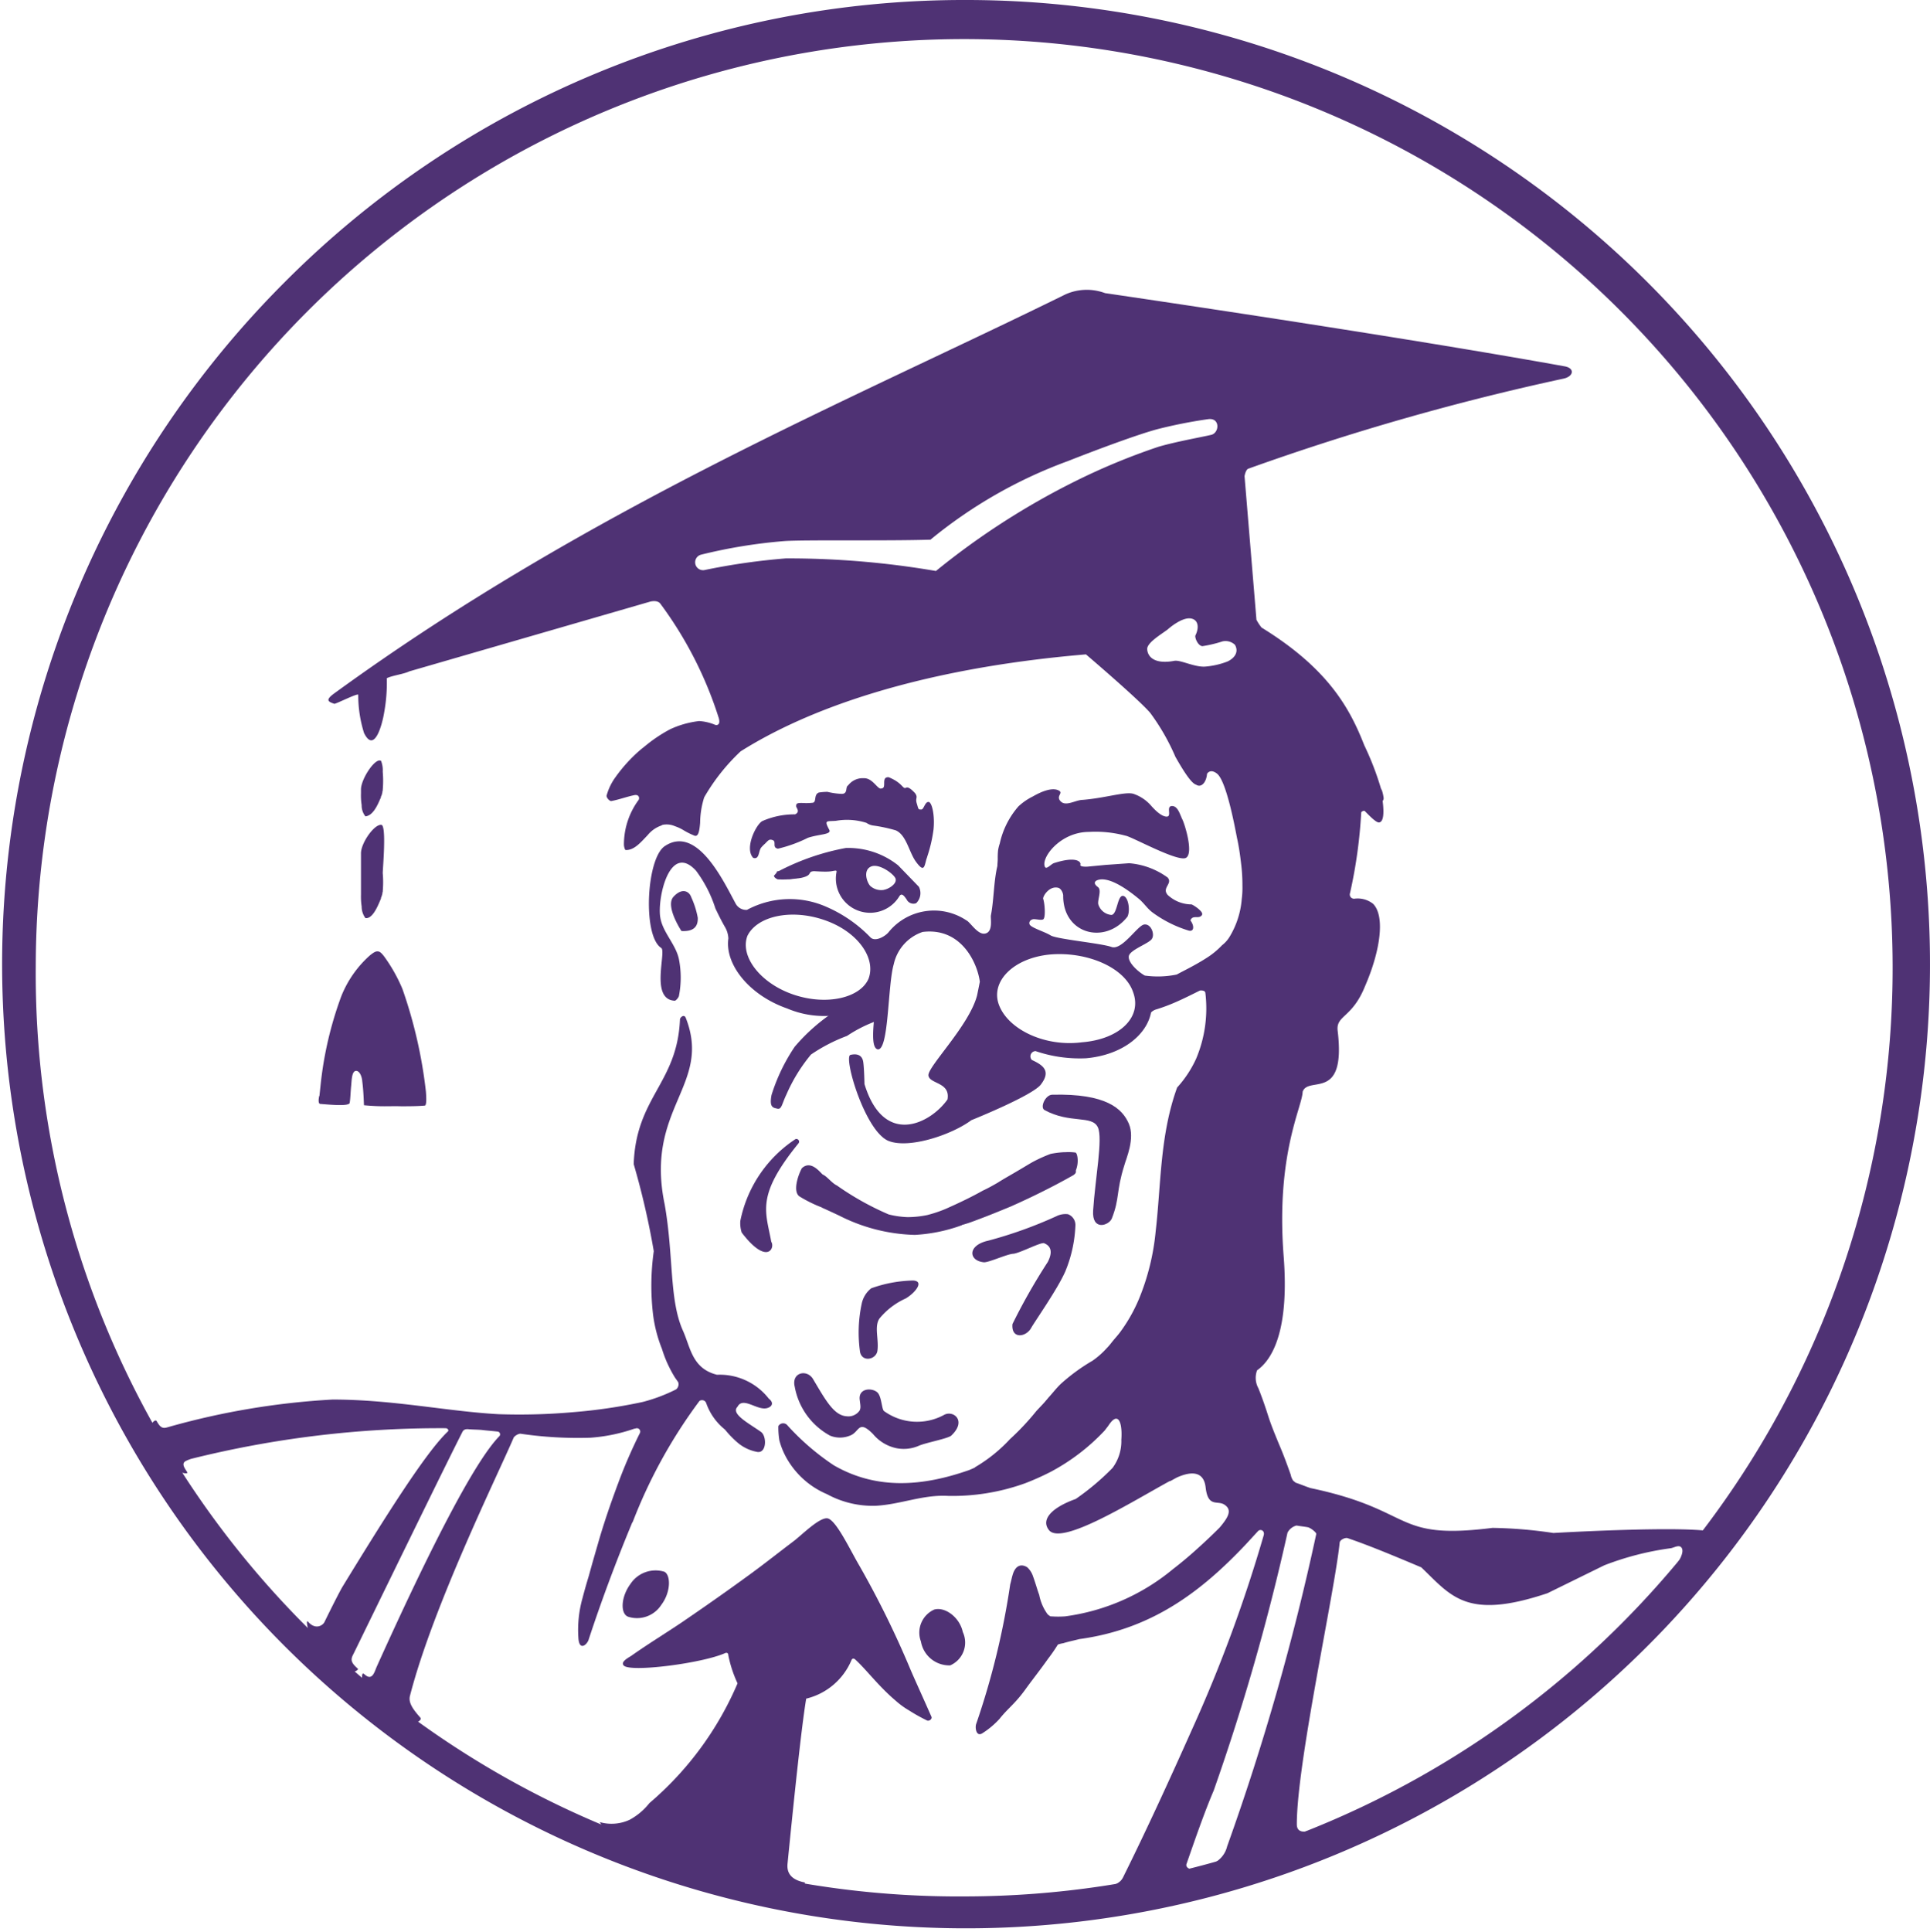
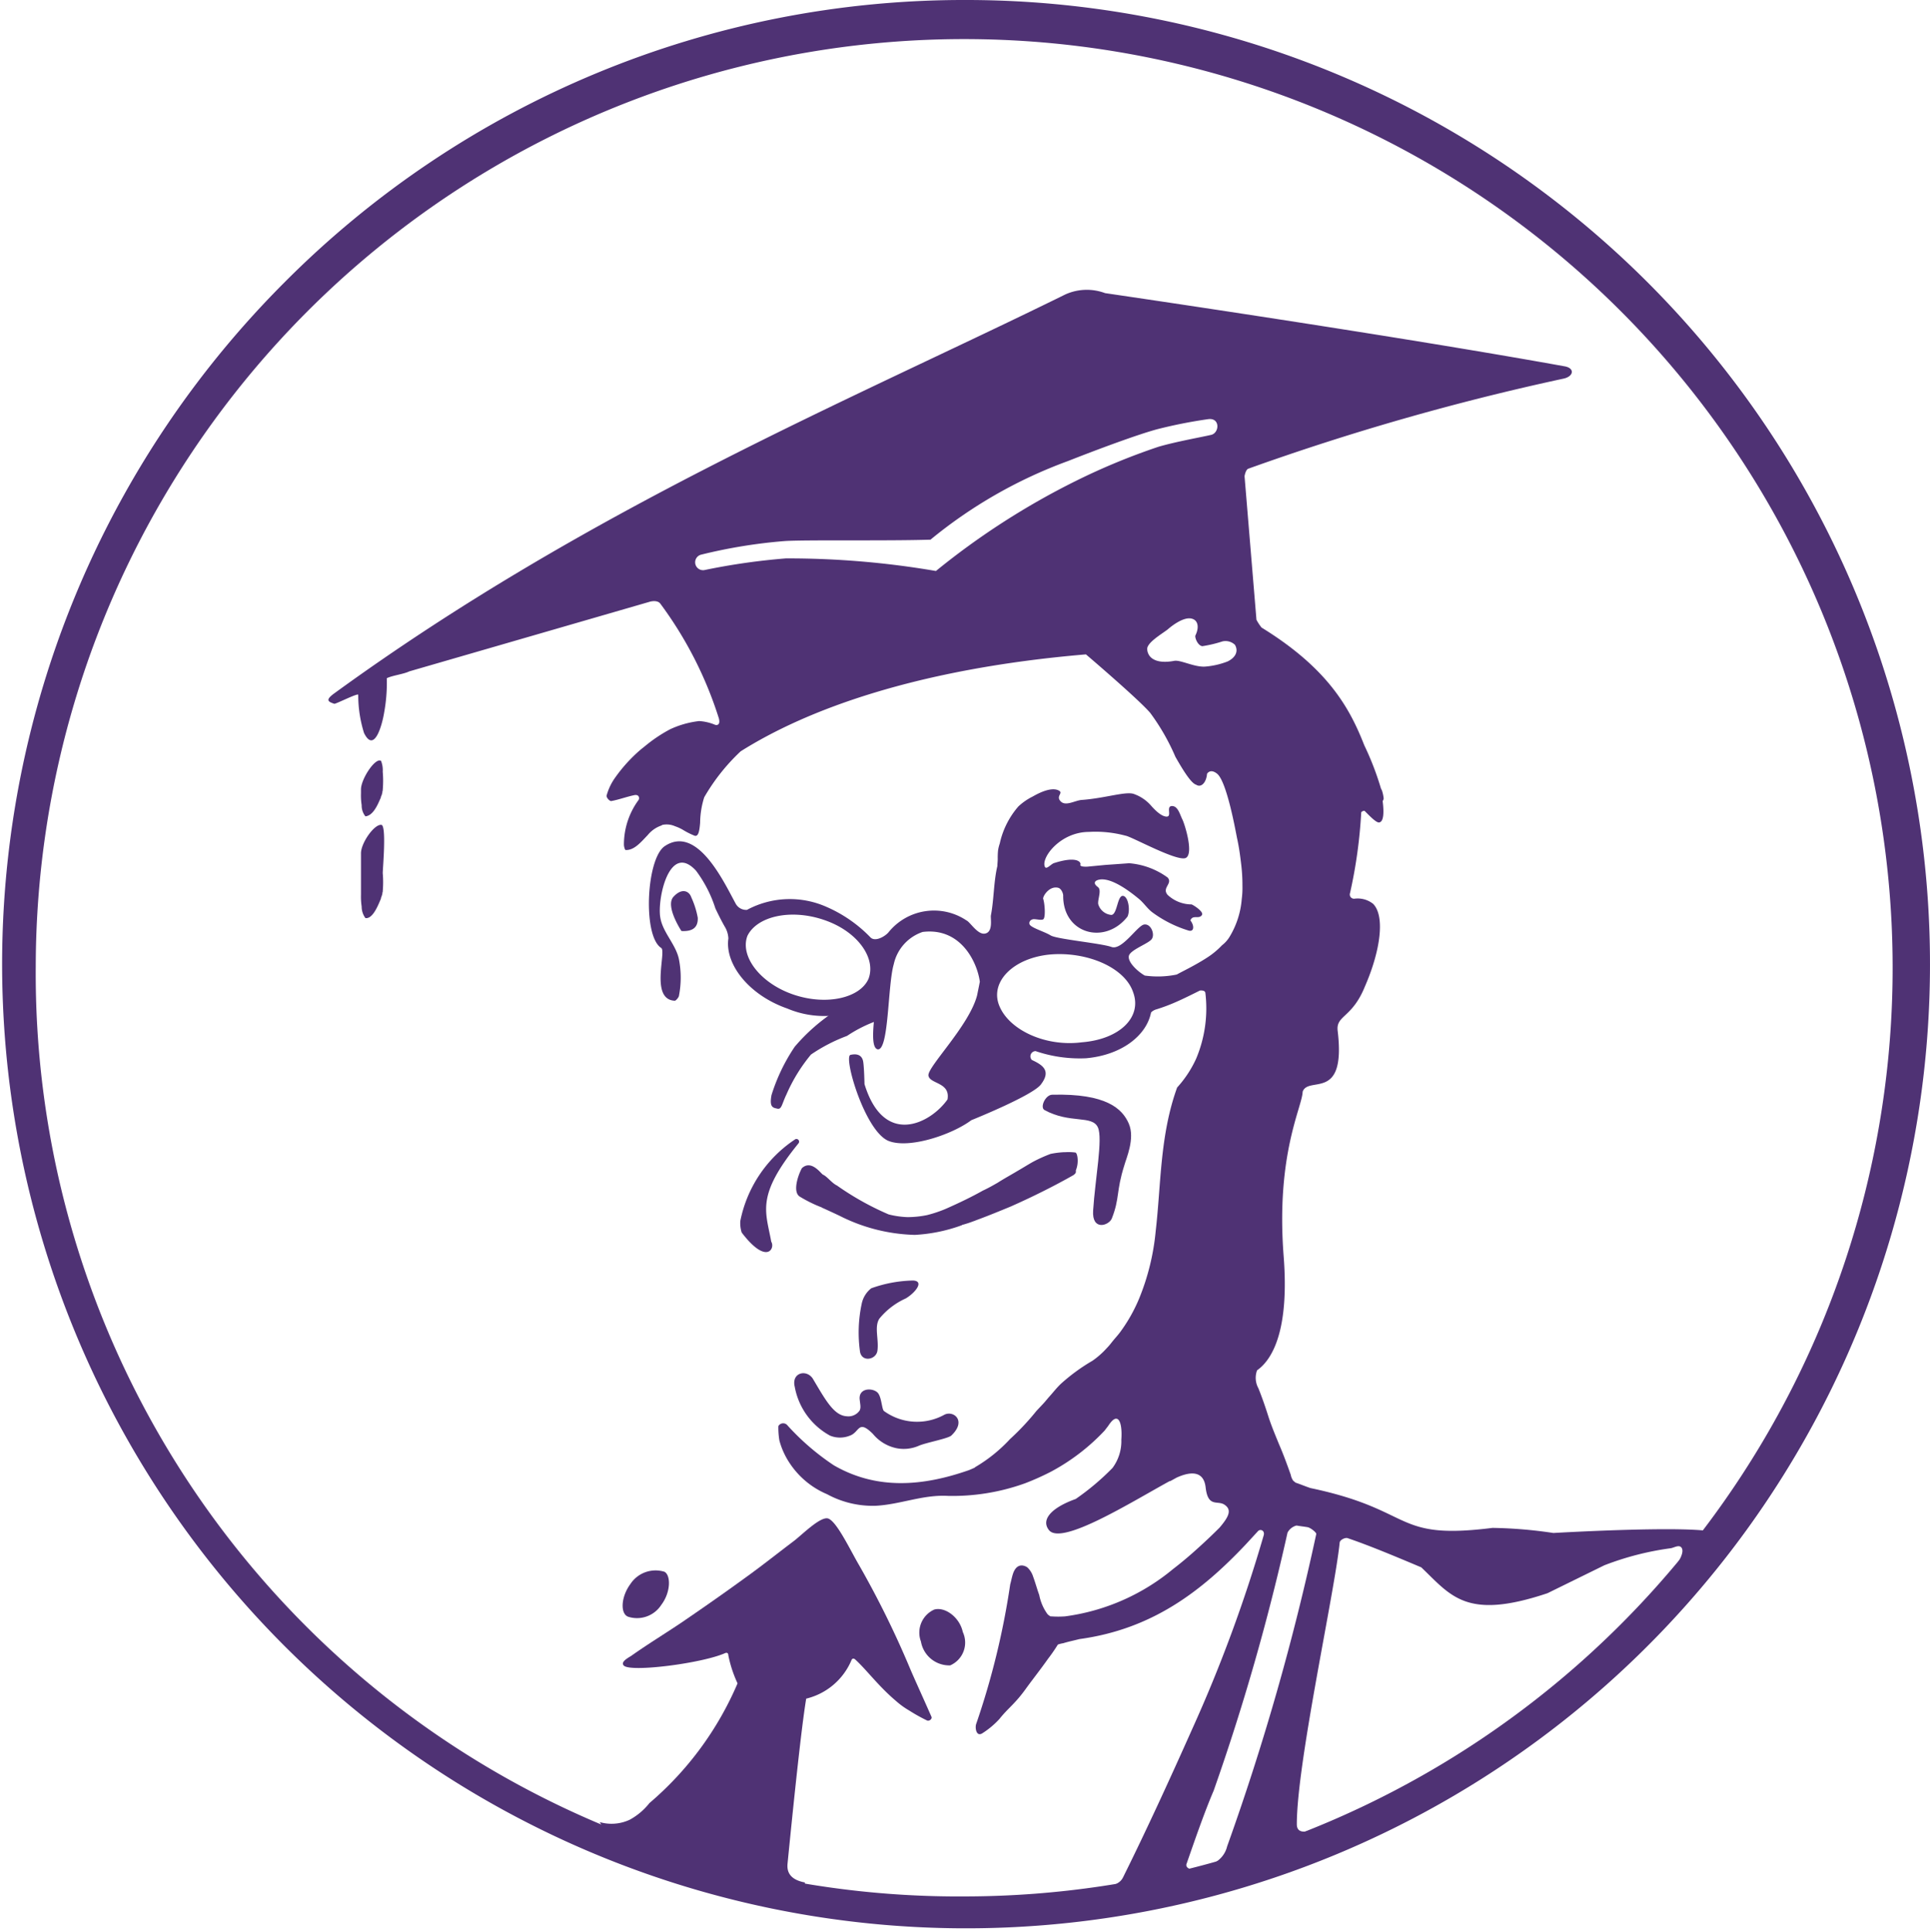
<svg xmlns="http://www.w3.org/2000/svg" width="124.153" height="124.263" viewBox="0 0 124.153 124.263">
  <defs>
    <style>.a{fill:#4f3274;}</style>
  </defs>
  <path class="a" d="M28.526,29.426a5,5,0,0,0-1.685.635,12.03,12.03,0,0,0-2.648,2.32A11.824,11.824,0,0,0,22.7,35.488c-.153.81.109.81.372.875.285.066.285-.285.591-.919a10.657,10.657,0,0,1,1.576-2.561,10.768,10.768,0,0,1,2.32-1.2A8.807,8.807,0,0,1,29.6,30.673c.285-.109.46-.2.328-.657C29.73,29.513,29.292,29.316,28.526,29.426Z" transform="translate(26.93 34.938)" />
  <g transform="translate(9.126 18.619)">
    <path class="a" d="M34.066,53.7c.722.657,1.488,1.707,2.6,2.648a5.28,5.28,0,0,0,.875.635,11.08,11.08,0,0,0,1.138.635c.153.066.35-.109.285-.241-.547-1.247-1.16-2.582-1.379-3.108a60.685,60.685,0,0,0-3.283-6.653c-.591-1.007-1.51-2.976-2.057-3s-1.663,1.116-2.167,1.488c-.985.744-1.751,1.357-2.736,2.079-1.466,1.072-2.933,2.1-4.443,3.13-1.072.722-2.188,1.4-3.239,2.145-.2.131-.722.394-.481.635.46.438,5.055-.153,6.522-.81.109-.044.2,0,.2.153a7.9,7.9,0,0,0,.591,1.795,20.856,20.856,0,0,1-5.668,7.7,4.131,4.131,0,0,1-1.269,1.072,2.761,2.761,0,0,1-1.926.153l.744,1.269a69.138,69.138,0,0,0,11.4,3.611c.022-.263,1.335-.941,1.007-1.007-.985-.2-1.116-.744-1.072-1.2.35-3.523.875-8.666,1.2-10.614a4.238,4.238,0,0,0,2.911-2.473C33.869,53.615,33.978,53.615,34.066,53.7Z" transform="translate(11.827 34.411)" />
-     <path class="a" d="M33.014,56.98a10.975,10.975,0,0,0,2.736-.547.676.676,0,0,1,.175-.044.215.215,0,0,1,.285.285q-.689,1.379-1.247,2.823c-.481,1.269-.941,2.561-1.357,3.961-.219.766-.46,1.576-.678,2.385-.153.5-.285.963-.416,1.466a7.527,7.527,0,0,0-.263,2.517c.044.9.547.481.657.153.766-2.342,1.729-4.946,2.757-7.419a.655.655,0,0,1,.088-.175,32.652,32.652,0,0,1,4.289-7.769.285.285,0,0,1,.438.153,3.768,3.768,0,0,0,1.2,1.685,6.472,6.472,0,0,0,.854.875,2.706,2.706,0,0,0,1.247.569c.591.066.591-1.029.219-1.291-.766-.547-1.97-1.16-1.51-1.619.35-.678,1.269.263,1.9.088.263-.066.5-.306.109-.613a4,4,0,0,0-3.327-1.532c-1.6-.394-1.707-1.751-2.188-2.823-.9-1.992-.591-4.793-1.182-8.141-1.291-6.193,3.064-7.66,1.357-11.993-.109-.263-.372-.022-.372.109-.175,4.114-2.823,4.968-2.976,9.3a50.318,50.318,0,0,1,1.291,5.6,15.837,15.837,0,0,0-.044,4.092,8.935,8.935,0,0,0,.569,2.188,8.3,8.3,0,0,0,.306.832,8.19,8.19,0,0,0,.5.963c.066.109.153.219.241.35a.426.426,0,0,1-.131.46,10.682,10.682,0,0,1-2.145.81,34.35,34.35,0,0,1-4.465.657,39.433,39.433,0,0,1-4.815.131c-3.261-.175-6.784-.941-10.68-.941A48.44,48.44,0,0,0,5.921,56.28c-.306.088-.5.175-.788-.35-.175-.328-.722.832-.963.941.416.722.854,1.423,1.291,2.145.263-.131,1.795.46,1.619.175-.088-.175-.438-.547-.066-.722a2.5,2.5,0,0,1,.328-.131,66.275,66.275,0,0,1,16.37-1.97c.109,0,.219.109.153.2-1.4,1.313-3.983,5.406-6.806,10.023-.2.35-.657,1.247-1.138,2.232-.109.241-.591.525-1.05,0-.285-.328.285,1.554.2,1.707.635.657,1.291,1.291,1.948,1.926.088-.2,1.226-.481,1.029-.635-.481-.416-.438-.613-.263-.941,2.276-4.661,6.062-12.431,6.981-14.225.044-.088.109-.263.438-.219.285.022.569.022.832.044.35.044.7.066,1.05.109a.181.181,0,0,1,.088.285c-1.641,1.663-4.6,7.528-7.879,14.794-.153.328-.285,1.007-.81.525-.35-.328.044,1.16-.109,1.51.832.744,1.685,1.488,2.561,2.188.044-.35,1.4-.613,1.138-.919-.525-.591-.766-.985-.657-1.4,1.488-5.778,5.668-14.247,6.675-16.611a.681.681,0,0,1,.416-.241A25.358,25.358,0,0,0,33.014,56.98Z" transform="translate(-4.17 16.865)" />
    <path class="a" d="M18.8,47.04c-.613.832-.657,1.9-.153,2.1a1.86,1.86,0,0,0,2.145-.766c.613-.81.613-1.9.2-2.123A1.936,1.936,0,0,0,18.8,47.04Z" transform="translate(12.626 36.215)" />
    <path class="a" d="M88.453,88.48a28.854,28.854,0,0,0-3.917-.328c-6.456.81-4.924-1.138-11.708-2.561-.328-.109-.635-.241-.963-.35-.044-.044-.109-.088-.153-.131a.953.953,0,0,1-.153-.372c-.241-.678-.481-1.335-.766-1.992-.241-.591-.481-1.16-.678-1.773-.2-.635-.416-1.247-.635-1.795a1.388,1.388,0,0,1-.088-1.16c1.029-.722,2.079-2.67,1.707-7.375C70.6,64.1,72.3,61.08,72.324,60.1c.372-1.05,2.8.678,2.254-3.9-.131-1.029.919-.81,1.751-2.867,1.029-2.364,1.291-4.552.525-5.318a1.6,1.6,0,0,0-1.2-.328.27.27,0,0,1-.285-.35,31.37,31.37,0,0,0,.722-5.187c0-.066.153-.131.219-.109.306.306.722.744.919.744.328-.022.328-.7.241-1.379a.345.345,0,0,0,.066-.175,2.644,2.644,0,0,0-.109-.5l-.066-.131a18.607,18.607,0,0,0-1.072-2.779c-.941-2.407-2.342-4.946-6.609-7.572a3.168,3.168,0,0,1-.328-.5l-.766-9.235s.066-.416.241-.481a160.045,160.045,0,0,1,20.309-5.8c.635-.153.7-.678.022-.788-8.36-1.51-20.769-3.414-29.545-4.705a3.353,3.353,0,0,0-2.561.088C43.3,15.6,26.453,22.541,10.018,34.49c-.569.416-.394.525,0,.657,0,.088,1.554-.722,1.554-.569a8.1,8.1,0,0,0,.372,2.451c.657,1.335,1.16-.5,1.291-1.291a10.85,10.85,0,0,0,.175-2.232c.35-.175,1.094-.263,1.444-.438l15.495-4.486s.46-.131.657.131a24.956,24.956,0,0,1,3.764,7.375c.109.416-.109.46-.241.416a3.119,3.119,0,0,0-1.029-.241,6.044,6.044,0,0,0-1.86.525,9.4,9.4,0,0,0-1.576,1.05l-.328.263a9.886,9.886,0,0,0-1.619,1.773,3.658,3.658,0,0,0-.569,1.182c-.022.131.2.372.306.35.481-.088.941-.263,1.444-.372.372-.088.372.219.306.306a4.836,4.836,0,0,0-.941,2.867c0,.131.066.35.109.35.547.022.963-.481,1.423-.963a1.947,1.947,0,0,1,.875-.613c.022,0,.044-.044.088-.044a1.319,1.319,0,0,1,.788.088,2.8,2.8,0,0,1,.525.241,4.724,4.724,0,0,0,.744.372c.241.066.306-.306.35-.832a5.605,5.605,0,0,1,.263-1.641,12.837,12.837,0,0,1,2.342-2.954c4.268-2.692,11.358-5.318,22.213-6.237,0,0,3.392,2.889,4.136,3.764a14.036,14.036,0,0,1,1.619,2.823c.46.81,1.007,1.707,1.335,1.795.328.219.657-.153.7-.7,0,0,.2-.372.657,0,.613.525,1.16,3.567,1.269,4.114.131.591.2,1.116.263,1.641a11.006,11.006,0,0,1,.088,1.423,5.58,5.58,0,0,1-.044.875,5.514,5.514,0,0,1-.81,2.473,2,2,0,0,1-.46.5,5.116,5.116,0,0,1-.985.81c-.744.481-1.532.854-1.926,1.072a6.029,6.029,0,0,1-2.057.066c-.394-.219-1.072-.81-1.029-1.226.022-.416,1.313-.832,1.488-1.138.2-.306-.066-.985-.5-.919s-1.423,1.685-2.1,1.444-3.523-.5-3.917-.744-1.291-.5-1.357-.722.2-.328.153-.285c.109-.109.547.066.722-.022s.109-1.029,0-1.335c0-.2.416-.832.963-.7.2.044.328.35.328.5-.022,2.473,2.692,3.2,4.136,1.357.2-.416.044-1.335-.306-1.335s-.35,1.182-.722,1.226a.965.965,0,0,1-.854-.7c-.044-.306.241-.9-.022-1.094-.416-.306-.044-.438-.044-.438.678-.263,1.795.46,2.714,1.226.306.263.525.613.854.854a7.692,7.692,0,0,0,2.32,1.16c.35.088.372-.306.109-.657.153-.394.547-.044.744-.35.131-.219-.613-.678-.678-.678a2.258,2.258,0,0,1-1.532-.613c-.394-.46.35-.722,0-1.116a4.859,4.859,0,0,0-2.473-.919c-.591.044-1.532.109-1.532.109l-1.138.109s-.569.044-.46-.153c0-.219-.394-.5-1.729-.066-.2.088-.481.438-.569.219-.241-.591,1.007-2.232,2.845-2.232a7.39,7.39,0,0,1,2.342.241c.372.044,3.392,1.729,3.9,1.423s-.109-2.232-.241-2.473c-.153-.306-.285-.875-.678-.854s.044.7-.35.678-.875-.591-.941-.657a2.629,2.629,0,0,0-1.182-.81c-.547-.153-1.838.285-3.3.394-.438.022-1.05.438-1.379.088s.219-.525-.131-.7-.941-.022-1.663.394a3.866,3.866,0,0,0-.919.635,5.369,5.369,0,0,0-1.2,2.385,2.558,2.558,0,0,0-.109.438,4.572,4.572,0,0,0-.022.547c0,.153-.022.306-.022.46-.241,1.007-.219,2.145-.416,3.173-.044.175.175,1.116-.416,1.182-.46.044-.919-.744-1.16-.854a3.758,3.758,0,0,0-5.012.766c-.219.263-.854.635-1.16.328a8.787,8.787,0,0,0-2.845-1.97,5.814,5.814,0,0,0-5.1.2.77.77,0,0,1-.722-.394c-.744-1.357-2.473-5.121-4.574-3.7-1.182.81-1.423,5.778-.219,6.544.35.219-.744,3.327.875,3.392.066,0,.241-.2.263-.306a6.133,6.133,0,0,0,0-2.364c-.2-.963-1.05-1.729-1.2-2.692-.2-1.2.591-4.858,2.3-3a8.244,8.244,0,0,1,1.247,2.429c.022.044.372.788.635,1.226a1.628,1.628,0,0,1,.2.7c-.241,1.663,1.335,3.655,3.786,4.508a6.084,6.084,0,0,0,5.406-.328c.109-.088.285.088.263.306-.131,1.116-.306,2.561.153,2.648.722.088.635-4.136,1.029-5.471a2.829,2.829,0,0,1,1.86-2.079c2.495-.306,3.523,2.013,3.677,3.2-.044.241-.109.547-.175.875-.5,1.948-3.217,4.618-3.13,5.165s1.423.416,1.226,1.532c-1.094,1.554-4.092,3.086-5.34-.985,0,0-.022-1.116-.088-1.466s-.328-.525-.81-.416c-.481.088.919,4.924,2.451,5.537,1.335.525,4.092-.416,5.318-1.335,0,0,4.092-1.641,4.508-2.342.613-.832.109-1.2-.613-1.532a.337.337,0,0,1,.241-.569,8.808,8.808,0,0,0,3.239.46c2.276-.2,3.874-1.444,4.18-2.911,0-.066.2-.2.372-.241a11.615,11.615,0,0,0,1.226-.46c.46-.2.985-.46,1.554-.744,0,0,.328-.044.35.153a8.335,8.335,0,0,1-.591,4.224,7.147,7.147,0,0,1-1.226,1.86c-1.116,3.086-1.029,6.237-1.379,9.235a15.121,15.121,0,0,1-1.072,4.355,10.322,10.322,0,0,1-1.2,2.123c-.175.241-.372.438-.591.722a3.806,3.806,0,0,1-.285.328,5.3,5.3,0,0,1-.919.81,12.157,12.157,0,0,0-2.013,1.466c-.306.285-.547.613-.832.919-.066.088-.131.153-.2.241-.175.2-.35.372-.569.613A16.154,16.154,0,0,1,53.5,82.44a9.852,9.852,0,0,1-2.188,1.773.3.3,0,0,0-.088.066c-.088.044-.2.088-.35.153-2.933,1.029-5.909,1.313-8.71-.306a15.861,15.861,0,0,1-2.976-2.561.354.354,0,0,0-.591.044,5.112,5.112,0,0,0,.066.919A4.884,4.884,0,0,0,39.3,83.95a5.4,5.4,0,0,0,2.429,2.035,6.146,6.146,0,0,0,3.151.744c1.576-.088,3.02-.722,4.618-.635a13.762,13.762,0,0,0,4.968-.81,16.583,16.583,0,0,0,1.663-.744,13.327,13.327,0,0,0,3.458-2.648c.066-.088.153-.2.219-.285.285-.438.481-.547.635-.438.2.153.263.7.219,1.313A2.876,2.876,0,0,1,60.09,84.3a16.114,16.114,0,0,1-2.364,1.992c-1.532.547-2.254,1.313-1.729,1.992.788,1.05,5.34-1.816,7.791-3.151v.022s.2-.109.438-.241c.635-.285,1.729-.613,1.86.657.153,1.269.744.81,1.182,1.072.525.328.328.766-.285,1.488-.438.438-.875.854-1.335,1.269-.547.5-1.094.963-1.663,1.4a13.7,13.7,0,0,1-6.938,3.042,6.143,6.143,0,0,1-.9,0h-.044a.77.77,0,0,1-.2-.153,3.1,3.1,0,0,1-.525-1.226c-.109-.284-.241-.766-.394-1.182a1.376,1.376,0,0,0-.372-.591s-.591-.438-.9.35c-.088.241-.131.5-.2.744a49.785,49.785,0,0,1-2.188,8.973c-.088.241,0,.875.416.591a5.443,5.443,0,0,0,1.072-.9c.591-.744,1.007-.963,1.751-2.013.481-.657.9-1.182,1.379-1.86a10.7,10.7,0,0,0,.635-.919,2.051,2.051,0,0,1,.35-.088c.35-.109.7-.175,1.029-.263,4.662-.635,7.835-3.042,10.724-6.106l.766-.832c.153-.175.46-.044.372.263a93.231,93.231,0,0,1-4.618,12.5c-1.444,3.239-2.954,6.522-4.355,9.345-.175.372-.241.5-1.094.832-.438.175.131,1.116-.066,1.532,1.444-.175,3-.766,4.421-1.05.175-.438,1.86-1.9,1.335-1.729-.394.131-.657-.088-.591-.285.547-1.576,1.16-3.348,1.751-4.727a144.3,144.3,0,0,0,4.749-16.589A.908.908,0,0,1,71.93,88c.241.044.481.066.722.109.2.044.569.35.547.438a158.137,158.137,0,0,1-5.734,20.09,1.617,1.617,0,0,1-.81,1.05c-.372.2-.044,1.094-.2,1.466a49.054,49.054,0,0,0,5.231-2.035l1.751-1.751s-1.488.81-1.488-.153c0-3.961,2.429-14.882,2.757-18.121.022-.175.35-.328.5-.285,1.226.416,2.626.985,4.749,1.882,1.926,1.838,2.889,3.414,8.119,1.663l3.655-1.795a18.7,18.7,0,0,1,4.246-1.094c.219-.022.525-.241.7-.066.46.5-1.226,2.21-.854,2.123a10.03,10.03,0,0,0,3.3-2.933C98.871,87.868,88.453,88.48,88.453,88.48ZM44.4,52.83c-.525,1.226-2.67,1.751-4.815,1.029s-3.48-2.473-2.976-3.786c.613-1.247,2.758-1.751,4.9-1.029C43.677,49.766,44.9,51.495,44.4,52.83Zm13.722,4.092c-2.364.306-4.705-.81-5.318-2.364-.613-1.532.919-3.064,3.283-3.283,2.364-.2,4.815.832,5.34,2.451C61.994,55.3,60.572,56.725,58.121,56.922Zm8.316-39.065c-.657.153-2.276.438-3.392.766a41.863,41.863,0,0,0-5.34,2.21,48.086,48.086,0,0,0-8.973,5.778,56.327,56.327,0,0,0-9.651-.81,42.34,42.34,0,0,0-5.209.744.507.507,0,1,1-.241-.985,33.341,33.341,0,0,1,5.384-.875c1.4-.088,6.544,0,9.367-.088a30.256,30.256,0,0,1,8.842-5.055c1.773-.7,4.465-1.707,5.778-2.057a30.9,30.9,0,0,1,3.217-.635C67.028,16.72,66.984,17.726,66.437,17.858Zm1.05,14.575a5.025,5.025,0,0,1-1.444.328c-.678.044-1.576-.438-1.97-.372-1.138.219-1.707-.153-1.751-.744-.022-.416.875-.941,1.313-1.269,0,0,1.007-.919,1.619-.678.306.109.438.5.175,1.05-.066.109.131.657.438.7a7.965,7.965,0,0,0,1.291-.306.878.878,0,0,1,.81.219C68.232,31.82,67.947,32.214,67.488,32.433Z" transform="translate(2.347 -8.508)" />
-     <path class="a" d="M22.254,28.027c.416.131.328-.46.525-.678a2.5,2.5,0,0,1,.241-.241c.219-.219.263-.306.5-.219.241.109-.066.481.328.547a8.851,8.851,0,0,0,1.926-.7c.722-.241,1.51-.2,1.379-.5-.35-.657-.2-.547.416-.591a4.116,4.116,0,0,1,1.97.131,1,1,0,0,0,.46.175,9.833,9.833,0,0,1,1.423.306c.7.306.854,1.423,1.313,2.035.5.678.525.328.657-.175a2.066,2.066,0,0,0,.066-.2,9.193,9.193,0,0,0,.394-1.707c.088-.81-.066-1.663-.285-1.773-.263-.066-.328.481-.5.481-.2,0-.175,0-.285-.372-.131-.394.109-.372-.131-.7-.022,0-.372-.438-.569-.328-.219.109-.2-.306-1.116-.678-.525-.022-.088.7-.46.722-.241.109-.547-.678-1.138-.657a1.172,1.172,0,0,0-1.007.46c-.2.109,0,.525-.394.547a4.64,4.64,0,0,1-.941-.131,3.96,3.96,0,0,0-.547.044c-.35.131-.131.613-.394.657a3.551,3.551,0,0,1-.5.022c-.5-.022-.569,0-.569.2,0,.109.285.35-.066.525a5.1,5.1,0,0,0-2.123.438C22.407,25.926,21.685,27.436,22.254,28.027Z" transform="translate(17.073 8.526)" />
    <path class="a" d="M29,50.907a1.6,1.6,0,0,0,.81-2.145c-.2-.941-1.138-1.641-1.838-1.444a1.625,1.625,0,0,0-.854,2.057A1.848,1.848,0,0,0,29,50.907Z" transform="translate(22.999 37.579)" />
-     <path class="a" d="M9.463,37.766c.569.044,1.86.175,1.9-.066.044-.263.044-.481.088-1.029.044-.328.022-1.029.328-1.029.219,0,.372.35.394.678.066.5.088,1.007.109,1.532,1.16.109,1.576.044,2.385.066.438,0,1.072,0,1.532-.044.131-.022.088-.635.066-.919a30.039,30.039,0,0,0-1.51-6.587,10.306,10.306,0,0,0-1.138-2.035c-.175-.241-.306-.372-.438-.372-.153-.022-.306.088-.525.263A6.966,6.966,0,0,0,10.82,30.85a23.458,23.458,0,0,0-1.313,5.559l-.088.832C9.4,37.219,9.288,37.744,9.463,37.766Z" transform="translate(2.005 14.61)" />
    <path class="a" d="M25.126,35.307c-.131-.066-.744-.985-1.357-.416-.263.481-.591,1.51-.153,1.816a8.627,8.627,0,0,0,1.357.678.166.166,0,0,1,.088.044c.394.175.766.35,1.138.525a11.3,11.3,0,0,0,4.837,1.226,10.407,10.407,0,0,0,3-.613c.022,0,.022,0,.022-.022a7.4,7.4,0,0,0,.744-.241,1.506,1.506,0,0,0,.175-.066c.722-.263,1.466-.569,2.21-.875,1.488-.657,2.911-1.379,4.027-2.013.175-.109.2-.2.175-.306a1.691,1.691,0,0,0,.109-.854c-.022-.153-.066-.285-.131-.306a3.4,3.4,0,0,0-.657-.022h-.088a5.9,5.9,0,0,0-.854.109,9.543,9.543,0,0,0-1.16.525c-.35.2-.657.394-.963.569-.438.263-.875.5-1.291.766-.306.175-.613.35-.941.5-.7.394-1.466.766-2.407,1.182a8.292,8.292,0,0,1-1.182.394,6.368,6.368,0,0,1-1.247.131,5.708,5.708,0,0,1-1.226-.175,18.284,18.284,0,0,1-3.327-1.86C25.7,35.854,25.389,35.417,25.126,35.307Z" transform="translate(18.688 21.62)" />
    <path class="a" d="M11.923,24.629a1.775,1.775,0,0,0,.066-.241.238.238,0,0,1,.022-.109v-.044a6.733,6.733,0,0,0,0-1.16,1.637,1.637,0,0,0-.109-.7c-.372-.241-1.313,1.2-1.291,1.86v.219a4.011,4.011,0,0,0,.044.766,1.118,1.118,0,0,0,.241.722c.46-.044.744-.635.941-1.094a.741.741,0,0,0,.066-.175C11.9,24.651,11.9,24.629,11.923,24.629Z" transform="translate(3.484 7.941)" />
    <path class="a" d="M11.923,28.88c.022-.066.044-.131.066-.219a.164.164,0,0,1,.022-.109v-.044a6.732,6.732,0,0,0,0-1.16c0-.306.263-3.173-.109-3.108-.46-.022-1.313,1.2-1.291,1.86v2.626a4.249,4.249,0,0,0,.044.766,1.243,1.243,0,0,0,.241.744c.416.066.744-.635.941-1.116a.741.741,0,0,0,.066-.175A.08.08,0,0,1,11.923,28.88Z" transform="translate(3.484 10.189)" />
  </g>
-   <path class="a" d="M32.073,27.415l-1.335-1.379a5.15,5.15,0,0,0-3.37-1.116,15.325,15.325,0,0,0-4.311,1.488.238.238,0,0,0-.109.022c0,.022-.022.022-.022.044V26.5a.021.021,0,0,1-.022.022,1.593,1.593,0,0,1-.131.153l-.022.022c0,.088.088.175.241.241a5.938,5.938,0,0,0,.635,0,1.346,1.346,0,0,0,.285-.022c.153-.022.263-.022.372-.044.066,0,.131-.022.175-.022.854-.175.394-.416.875-.438.044,0,.591.044.941.022s.525-.131.5.022a2.2,2.2,0,0,0,4.049,1.554c.153-.219.306,0,.46.219a.487.487,0,0,0,.613.241A.9.9,0,0,0,32.073,27.415Zm-2.254.2a1.048,1.048,0,0,1-.832-.219c-.219-.153-.547-1.007-.022-1.269.5-.263,1.466.438,1.6.744C30.694,27.2,30.169,27.546,29.819,27.612Z" transform="translate(27.038 29.617)" />
  <path class="a" d="M31.264,32.173c3.48-.088,4.508.9,4.924,1.86s-.175,2.254-.285,2.67c-.547,1.729-.285,2.1-.81,3.436-.2.46-1.291.81-1.2-.525.131-2.035.635-4.618.306-5.34-.372-.81-1.795-.219-3.436-1.116C30.455,32.983,30.827,32.173,31.264,32.173Z" transform="translate(36.426 38.231)" />
-   <path class="a" d="M29.584,37.4a27.665,27.665,0,0,0,4.4-1.576,1.319,1.319,0,0,1,.744-.131.736.736,0,0,1,.481.722,8.519,8.519,0,0,1-.657,2.976c-.5,1.138-1.97,3.217-2.21,3.655-.35.569-1.269.678-1.182-.285a38.882,38.882,0,0,1,2.276-4c.153-.306.416-.941-.241-1.2-.2-.088-1.6.657-1.992.678s-1.576.569-1.882.547C28.337,38.689,28.249,37.7,29.584,37.4Z" transform="translate(33.969 42.395)" />
  <path class="a" d="M28.745,37.632a8.425,8.425,0,0,0-2.692.5,1.688,1.688,0,0,0-.613.985,8.851,8.851,0,0,0-.109,3.108c.131.678,1.029.5,1.116-.066.109-.722-.219-1.554.131-2.079a4.668,4.668,0,0,1,1.685-1.291C28.833,38.464,29.511,37.676,28.745,37.632Z" transform="translate(29.994 44.721)" />
  <path class="a" d="M23.377,41.22a4.489,4.489,0,0,0,2.276,3.151,1.7,1.7,0,0,0,1.269,0c.635-.219.525-1.072,1.488-.109a2.665,2.665,0,0,0,1.532.919,2.425,2.425,0,0,0,1.4-.153c.438-.2,1.86-.46,2.1-.657,1.029-.963.131-1.663-.46-1.335a3.628,3.628,0,0,1-3.852-.241c-.153-.088-.153-.854-.394-1.16-.285-.35-1.247-.372-1.182.394.044.394.088.525,0,.722a.875.875,0,0,1-.832.372c-.832-.044-1.379-1.072-2.188-2.429C24.121,40.082,23.158,40.322,23.377,41.22Z" transform="translate(27.746 47.961)" />
  <path class="a" d="M20.394,28.753c.788.044,1.072-.285,1.05-.854a5.464,5.464,0,0,0-.416-1.313c-.131-.394-.591-.635-1.138-.044C19.321,27.134,20.394,28.753,20.394,28.753Z" transform="translate(23.442 31.124)" />
  <path class="a" d="M23.758,40.075c-.35-1.948-1.007-2.933,1.751-6.325a.171.171,0,0,0-.241-.241,8.234,8.234,0,0,0-3.5,5.231,1.99,1.99,0,0,0,.088.744C23.474,41.607,24.021,40.491,23.758,40.075Z" transform="translate(25.855 39.783)" />
  <path class="a" d="M2.3,62.131a59.725,59.725,0,1,1,59.812,59.833A59.351,59.351,0,0,1,2.3,62.131ZM18.252,18.208A62.008,62.008,0,1,0,62.131,0,61.67,61.67,0,0,0,18.252,18.208Z" transform="translate(0)" />
</svg>